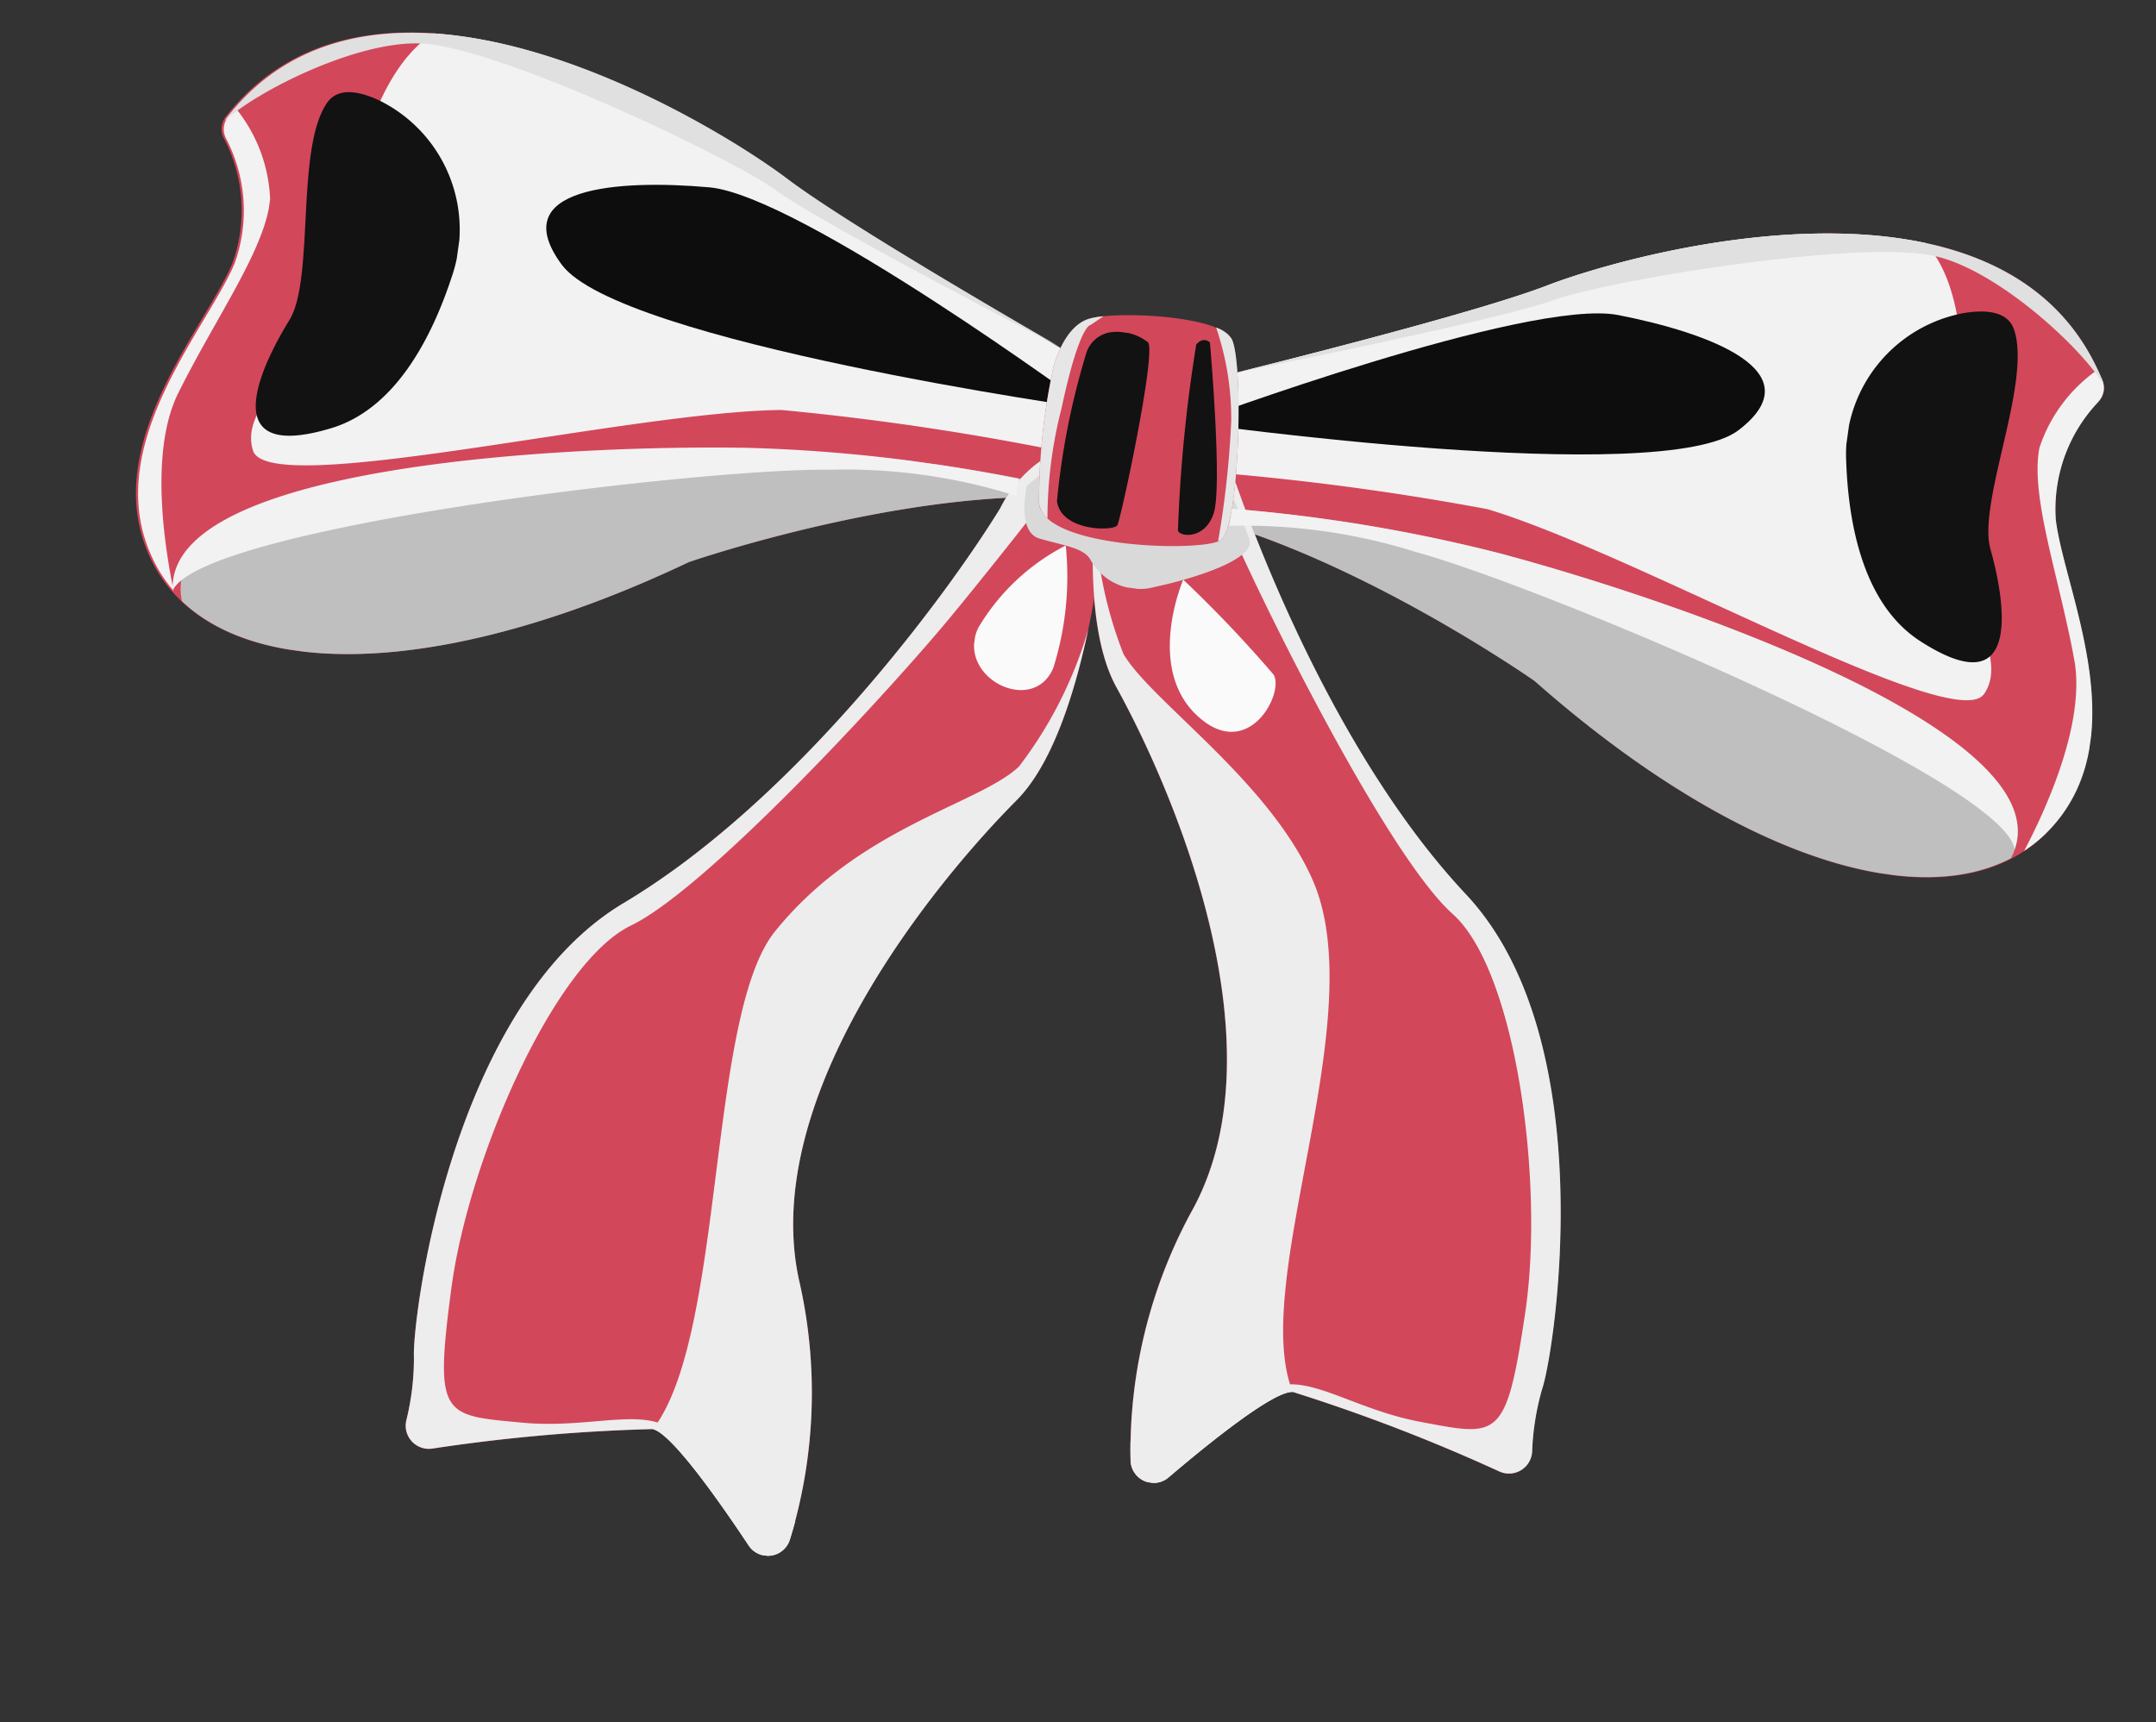
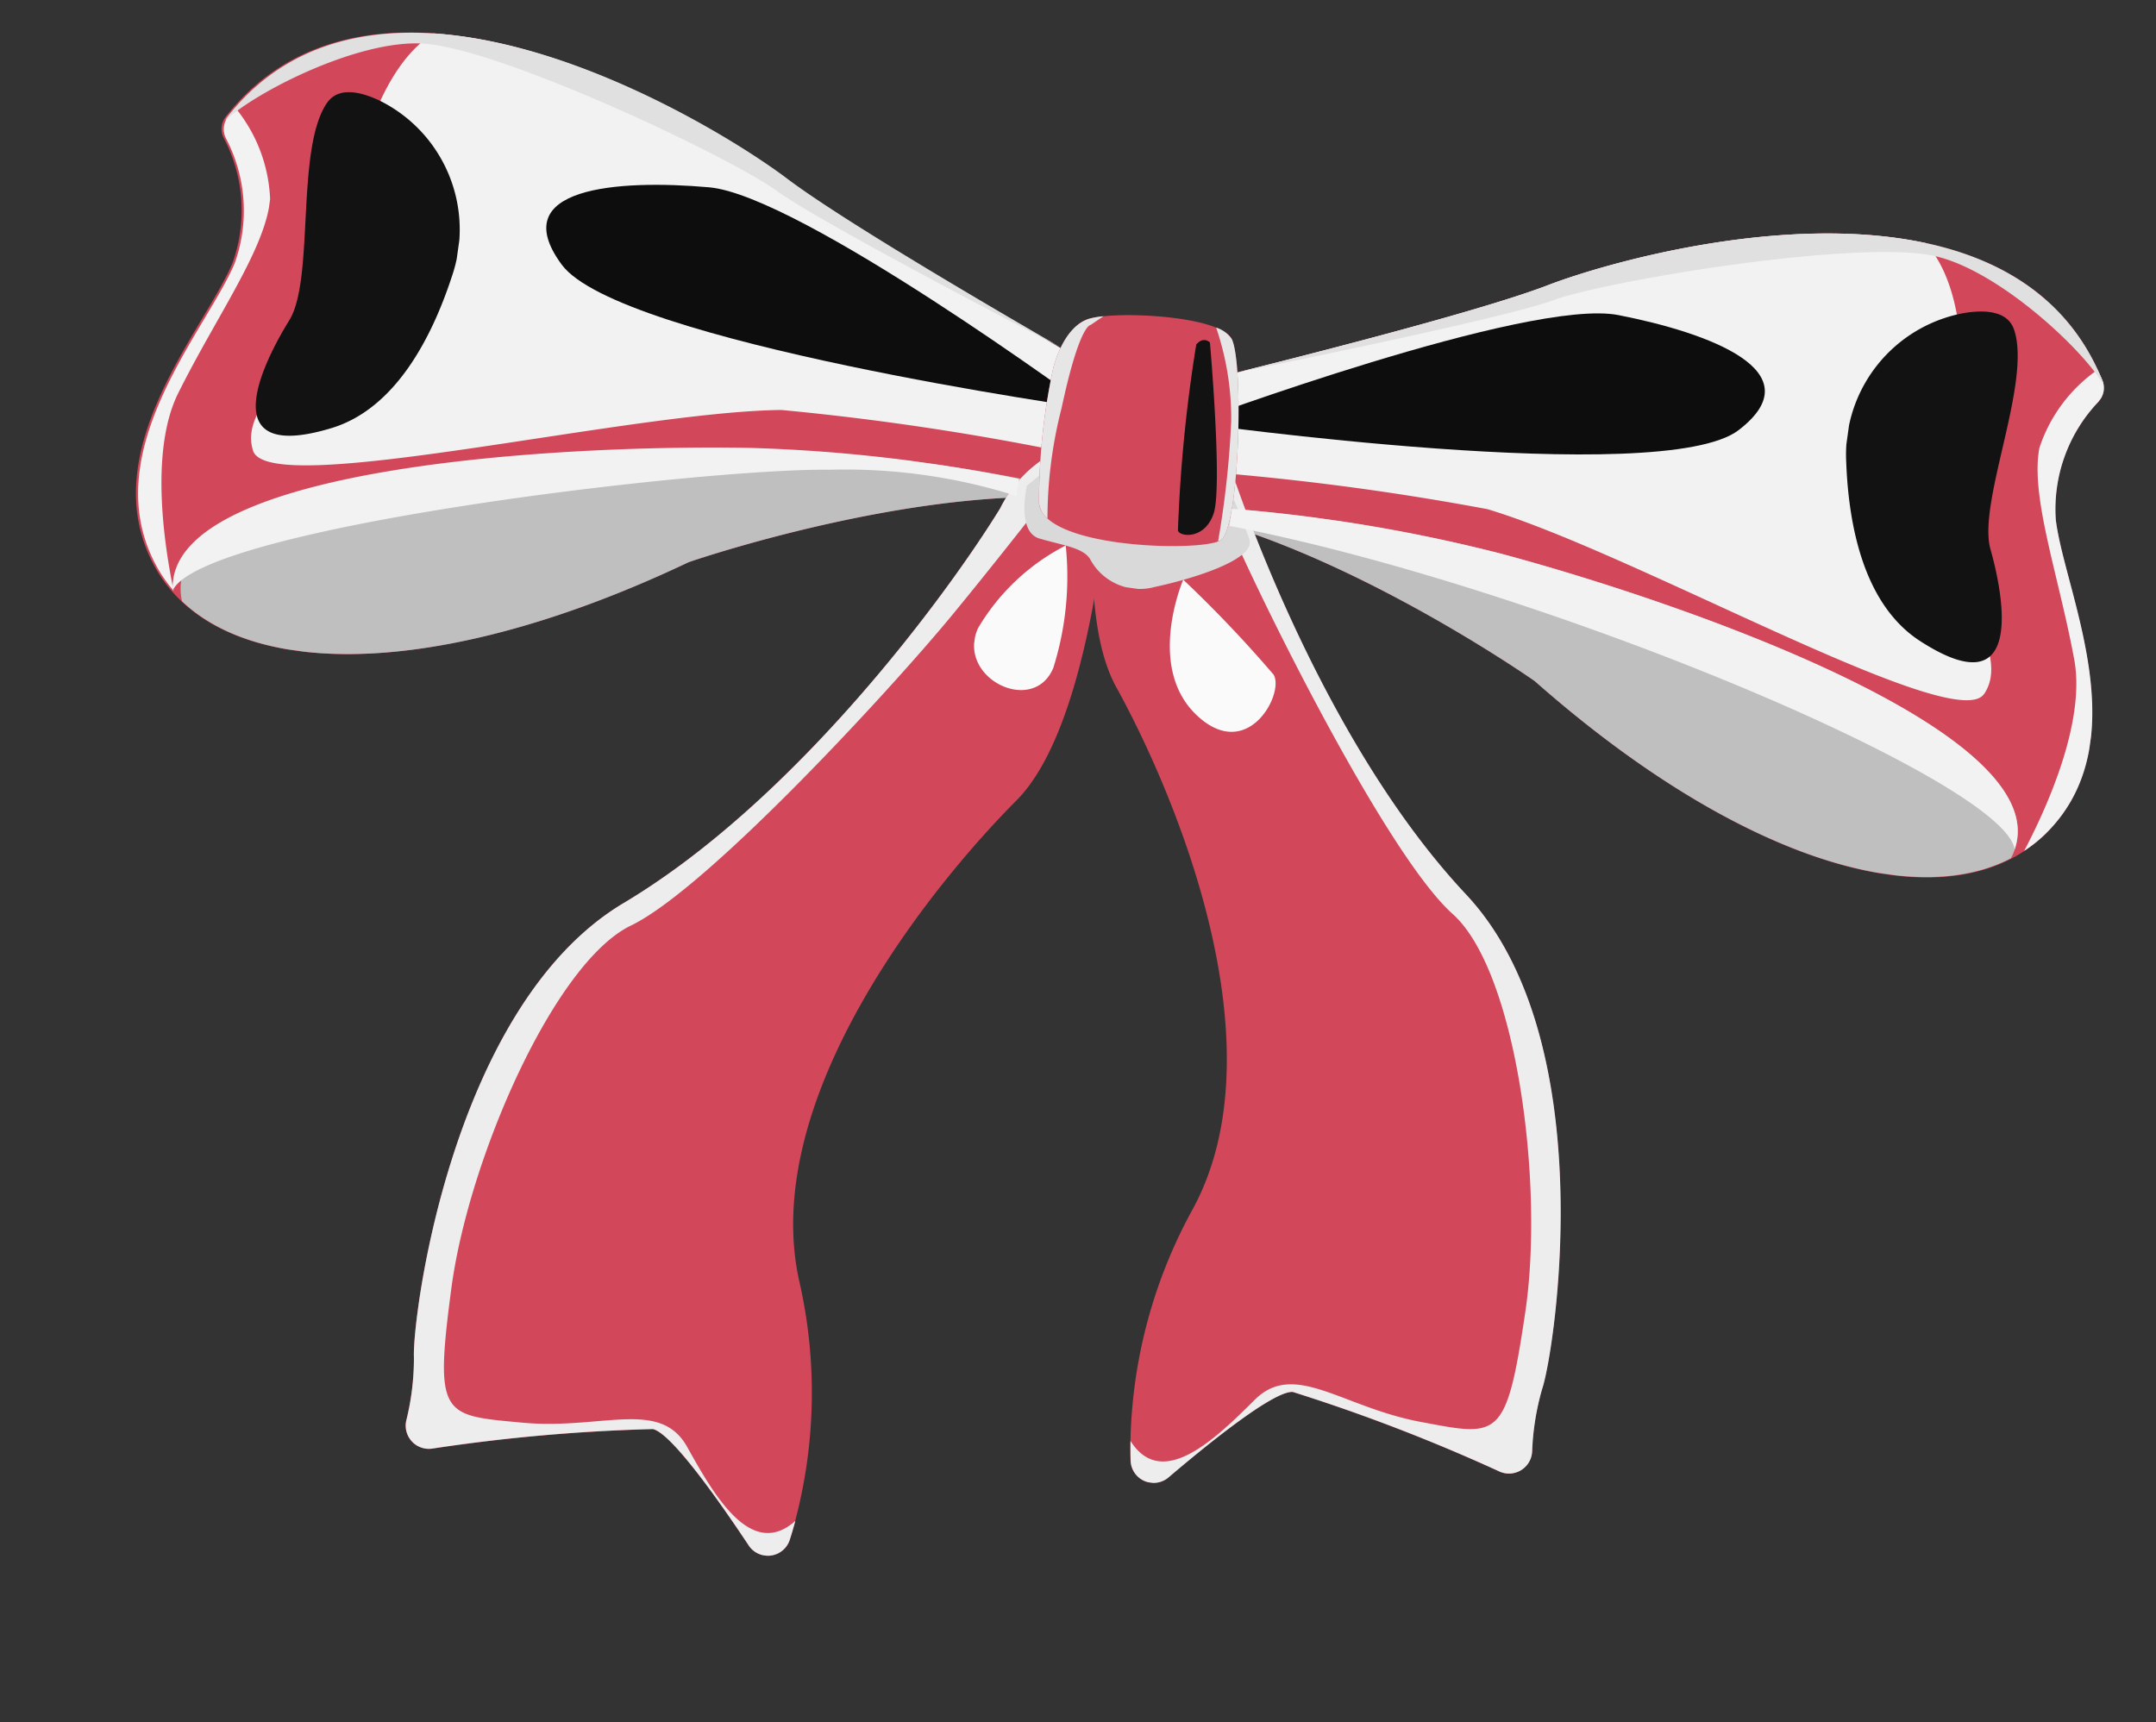
<svg xmlns="http://www.w3.org/2000/svg" width="65.61" height="52.421" viewBox="0 0 65.61 52.421">
  <rect x="0" y="0" width="65.61" height="52.421" fill="#333333" stroke="none" />
  <defs>
    <clipPath id="a">
      <rect width="60" height="44.503" fill="none" />
    </clipPath>
    <clipPath id="c">
      <rect width="27.619" height="8.322" fill="none" />
    </clipPath>
    <clipPath id="d">
      <rect width="26.28" height="13.656" fill="none" />
    </clipPath>
    <clipPath id="e">
      <rect width="7.328" height="2.942" fill="none" />
    </clipPath>
    <clipPath id="f">
      <rect width="13.136" height="2.982" fill="none" />
    </clipPath>
    <clipPath id="g">
      <rect width="17.156" height="5.054" fill="none" />
    </clipPath>
    <clipPath id="k">
      <rect width="13.137" height="2.982" fill="none" />
    </clipPath>
    <clipPath id="m">
      <rect width="16.61" height="34.979" fill="none" />
    </clipPath>
    <clipPath id="n">
-       <rect width="9.734" height="29.283" fill="none" />
-     </clipPath>
+       </clipPath>
    <clipPath id="q">
      <rect width="6.969" height="3.649" fill="none" />
    </clipPath>
    <clipPath id="r">
      <rect width="1.344" height="6.329" fill="none" />
    </clipPath>
    <clipPath id="s">
      <rect width="1.245" height="6.433" fill="none" />
    </clipPath>
    <clipPath id="t">
      <rect width="1.308" height="5.949" fill="none" />
    </clipPath>
    <clipPath id="u">
-       <rect width="2.247" height="6.022" fill="none" />
-     </clipPath>
+       </clipPath>
    <clipPath id="v">
      <rect width="2.642" height="4.56" fill="none" />
    </clipPath>
    <clipPath id="w">
      <rect width="1.874" height="3.233" fill="none" />
    </clipPath>
    <clipPath id="x">
      <rect width="3.401" height="4.391" fill="none" />
    </clipPath>
    <clipPath id="y">
-       <rect width="2.574" height="3.324" fill="none" />
-     </clipPath>
+       </clipPath>
    <clipPath id="z">
      <rect width="1.817" height="2.345" fill="none" />
    </clipPath>
    <clipPath id="aa">
      <rect width="5.45" height="10.639" fill="none" />
    </clipPath>
    <clipPath id="ac">
      <rect width="2.782" height="14.808" fill="none" />
    </clipPath>
    <clipPath id="ae">
      <rect width="26.112" height="6.831" fill="none" />
    </clipPath>
    <clipPath id="af">
      <rect width="26.113" height="6.831" fill="none" />
    </clipPath>
    <clipPath id="ag">
      <rect width="25.06" height="7.034" fill="none" />
    </clipPath>
  </defs>
  <g transform="translate(6.194) rotate(8)">
    <g clip-path="url(#a)">
      <g transform="translate(0 0)">
        <g clip-path="url(#a)">
          <path d="M53.44,11.279c5.086.116,11.628,3.362,12.093,3.6a.556.556,0,0,1,.053.031c7.2,4.747,13.542,5.607,15.992,2.436s-.433-7.36-1.01-9.525a4.733,4.733,0,0,1,.795-3.748.6.6,0,0,0,.031-.633C77.606-3.14,66.815,1.49,64.26,2.909c-2.273,1.263-9.3,4.073-11.018,4.755a.608.608,0,0,0-.384.565v2.441a.6.6,0,0,0,.581.608" transform="translate(-22.552 0)" fill="#d3475b" />
          <g transform="translate(30.595 10.892)" style="mix-blend-mode:multiply;isolation:isolate">
            <g clip-path="url(#c)">
              <path d="M64.185,19.294a50.2,50.2,0,0,0-10.825,0h0a.569.569,0,0,0,.292.09c5.086.116,11.628,3.362,12.093,3.6a.5.5,0,0,1,.053.032c6.435,4.239,12.169,5.369,15.069,3.3,1.42-3.944-11.206-6.353-16.684-7.021" transform="translate(-53.36 -18.997)" fill="#bfbfbf" />
            </g>
          </g>
          <g transform="translate(30.444 0.003)" style="mix-blend-mode:multiply;isolation:isolate">
            <g clip-path="url(#d)">
              <path d="M79.252,13.374c.671-1.4-1.569-2.869-1.732-6.386-.125-2.7-.4-5.629-1.935-6.953C71.153-.283,66.02,1.99,64.362,2.911c-2.273,1.263-9.3,4.073-11.018,4.755a.6.6,0,0,0-.247.189c.057.566.151,1.139.151,1.349a.822.822,0,0,0,.865.821A81.252,81.252,0,0,1,63.5,9.91c4.628.7,15.078,4.866,15.749,3.464" transform="translate(-53.097 -0.005)" fill="#f2f2f2" />
            </g>
          </g>
          <g transform="translate(31.325 5.248)" style="mix-blend-mode:multiply;isolation:isolate">
            <g clip-path="url(#e)">
              <path d="M54.635,12.082S60.48,9,61.616,9.159s-.7,1.461-2.868,2.273a10.5,10.5,0,0,1-4.113.65" transform="translate(-54.635 -9.153)" fill="#f2f2f2" />
            </g>
          </g>
          <g transform="translate(31.704 6.46)" style="mix-blend-mode:multiply;isolation:isolate">
            <g clip-path="url(#f)">
              <path d="M55.3,14.173s8.929-3.3,10.715-2.869,3.157,1.786,1.985,2.49-12.7.379-12.7.379" transform="translate(-55.296 -11.266)" fill="#f2f2f2" />
            </g>
          </g>
          <g transform="translate(31.56 3.501)" style="mix-blend-mode:screen;isolation:isolate">
            <g clip-path="url(#g)">
              <path d="M55.044,11.161s9.634-5.2,12.411-5.051,6.17.86,4.113,2.956-16.525,2.1-16.525,2.1" transform="translate(-55.044 -6.107)" fill="#0d0d0d" />
            </g>
          </g>
          <path d="M29.113,11.279c-5.086.116-11.628,3.362-12.093,3.6a.488.488,0,0,0-.053.031C9.762,19.652,3.425,20.512.974,17.341s.433-7.36,1.01-9.525a4.733,4.733,0,0,0-.794-3.748.6.6,0,0,1-.032-.633C4.947-3.14,15.738,1.49,18.293,2.909c2.273,1.263,9.3,4.073,11.018,4.755a.608.608,0,0,1,.384.565v2.441a.6.6,0,0,1-.581.608" transform="translate(0 0)" fill="#d3475b" />
          <g transform="translate(1.786 10.892)" style="mix-blend-mode:multiply;isolation:isolate">
            <g clip-path="url(#c)">
              <path d="M19.91,19.294a50.2,50.2,0,0,1,10.824,0,.569.569,0,0,1-.292.09c-5.086.116-11.628,3.362-12.093,3.6a.5.5,0,0,0-.053.032c-6.435,4.239-12.169,5.369-15.07,3.3-1.42-3.944,11.206-6.353,16.684-7.021" transform="translate(-3.115 -18.997)" fill="#bfbfbf" />
            </g>
          </g>
          <g transform="translate(3.276 0.003)" style="mix-blend-mode:multiply;isolation:isolate">
            <g clip-path="url(#d)">
              <path d="M5.839,13.374c-.671-1.4,1.569-2.869,1.732-6.386.125-2.7.4-5.629,1.935-6.953C13.938-.283,19.07,1.99,20.73,2.911,23,4.174,30.026,6.984,31.747,7.667a.6.6,0,0,1,.247.189c-.057.566-.151,1.139-.151,1.349a.822.822,0,0,1-.865.821,81.252,81.252,0,0,0-9.39-.115c-4.628.7-15.078,4.866-15.749,3.464" transform="translate(-5.714 -0.005)" fill="#f2f2f2" />
            </g>
          </g>
          <g transform="translate(21.347 5.248)" style="mix-blend-mode:multiply;isolation:isolate">
            <g clip-path="url(#e)">
              <path d="M44.559,12.082S38.714,9,37.578,9.159s.7,1.461,2.868,2.273a10.5,10.5,0,0,0,4.113.65" transform="translate(-37.231 -9.153)" fill="#f2f2f2" />
            </g>
          </g>
          <g transform="translate(15.16 6.46)" style="mix-blend-mode:multiply;isolation:isolate">
            <g clip-path="url(#k)">
              <path d="M39.577,14.173s-8.929-3.3-10.715-2.869-3.157,1.786-1.985,2.49,12.7.379,12.7.379" transform="translate(-26.44 -11.266)" fill="#f2f2f2" />
            </g>
          </g>
          <g transform="translate(11.285 3.501)" style="mix-blend-mode:screen;isolation:isolate">
            <g clip-path="url(#g)">
              <path d="M36.837,11.161S27.2,5.966,24.426,6.11s-6.169.86-4.113,2.956,16.525,2.1,16.525,2.1" transform="translate(-19.682 -6.107)" fill="#0d0d0d" />
            </g>
          </g>
          <path d="M38.253,17.269a.7.7,0,0,0-.913-.631,3.9,3.9,0,0,0-2.246,2.392c-1.226,2.815-4.923,9.67-9.678,13.494S20.807,45.946,21.023,47.1a7.913,7.913,0,0,1,.037,1.939.706.706,0,0,0,.888.742,54.1,54.1,0,0,1,6.58-1.527c.582.049,2.305,1.891,3.373,3.093a.7.7,0,0,0,1.222-.339,15.258,15.258,0,0,0-.826-7.877c-1.966-5.34,2.363-12.484,4.528-15.37,1.774-2.366,1.561-8.4,1.427-10.493" transform="translate(-8.934 -7.084)" fill="#d3475b" />
          <g transform="translate(12.006 9.525)" style="mix-blend-mode:multiply;isolation:isolate">
            <g clip-path="url(#m)">
              <path d="M37.55,16.612a.669.669,0,0,0-.21.03,3.9,3.9,0,0,0-2.246,2.391c-1.227,2.815-4.923,9.67-9.678,13.494S20.806,45.95,21.023,47.1a7.884,7.884,0,0,1,.038,1.939.705.705,0,0,0,.887.742,54.1,54.1,0,0,1,6.58-1.527c.582.049,2.306,1.891,3.373,3.093a.7.7,0,0,0,1.222-.339c.032-.18.061-.378.088-.59-1.161,1.37-2.545-.412-3.571-1.767s-2.652-.148-5.081-.036-2.67.216-2.7-3.753,1.721-10.251,3.875-11.69,6.839-8.227,8.354-10.7,3.232-5.513,3.232-5.513Z" transform="translate(-20.94 -16.612)" fill="#ededed" />
            </g>
          </g>
          <g transform="translate(19.594 15.22)" style="mix-blend-mode:multiply;isolation:isolate">
            <g clip-path="url(#n)">
-               <path d="M38.769,55.251a15.258,15.258,0,0,0-.826-7.877C35.978,42.034,40.307,34.89,42.472,32c.9-1.2,1.29-3.357,1.436-5.458A12.651,12.651,0,0,1,42.4,30.975c-1.028,1.3-4.558,2.49-6.657,6.008-1.686,2.826.217,12.411-1.569,15.514.582.049,2.306,1.891,3.373,3.093a.7.7,0,0,0,1.222-.339" transform="translate(-34.174 -26.546)" fill="#ededed" />
-             </g>
+               </g>
          </g>
          <path d="M50.5,10.586a.7.7,0,0,1,.913-.63,3.9,3.9,0,0,1,2.246,2.391c1.226,2.815,4.923,9.67,9.678,13.494s4.61,13.422,4.393,14.576a7.913,7.913,0,0,0-.037,1.939.706.706,0,0,1-.888.743,54.1,54.1,0,0,0-6.58-1.527c-.582.049-2.305,1.891-3.373,3.093a.7.7,0,0,1-1.222-.339,15.259,15.259,0,0,1,.826-7.877c1.966-5.34-2.363-12.484-4.528-15.37-1.774-2.366-1.561-8.4-1.427-10.493" transform="translate(-21.511 -4.233)" fill="#d3475b" />
          <g transform="translate(29.697 5.692)" style="mix-blend-mode:multiply;isolation:isolate">
            <g clip-path="url(#m)">
              <path d="M51.795,9.928a.686.686,0,0,1,.21.03,3.9,3.9,0,0,1,2.246,2.391c1.227,2.815,4.923,9.67,9.678,13.494s4.61,13.422,4.394,14.576a7.884,7.884,0,0,0-.038,1.939.705.705,0,0,1-.887.743,54.1,54.1,0,0,0-6.58-1.527c-.582.049-2.306,1.891-3.373,3.093a.7.7,0,0,1-1.222-.339c-.032-.18-.061-.378-.088-.59,1.161,1.37,2.545-.412,3.571-1.767s2.652-.148,5.081-.036,2.67.216,2.7-3.753-1.721-10.251-3.875-11.69-6.839-8.226-8.354-10.7-3.232-5.513-3.232-5.513Z" transform="translate(-51.795 -9.928)" fill="#ededed" />
            </g>
          </g>
          <g transform="translate(28.985 11.388)" style="mix-blend-mode:multiply;isolation:isolate">
            <g clip-path="url(#n)">
              <path d="M55.692,48.567a15.259,15.259,0,0,1,.826-7.877c1.966-5.34-2.363-12.484-4.528-15.37-.9-1.2-1.29-3.357-1.436-5.458a12.651,12.651,0,0,0,1.508,4.429c1.028,1.3,4.927,3.208,6.657,6.008,2.4,3.887-.217,12.411,1.569,15.514-.582.049-2.306,1.891-3.373,3.093a.7.7,0,0,1-1.222-.339" transform="translate(-50.553 -19.862)" fill="#ededed" />
            </g>
          </g>
          <g transform="translate(26.86 10.143)" style="mix-blend-mode:multiply;isolation:isolate">
            <g clip-path="url(#q)">
              <path d="M46.855,18.7s-.125,1.43.6,1.538,1.371.089,1.624.415a1.711,1.711,0,0,0,2.057.557c1.136-.413,2.946-1.268,2.652-1.838s-.722-1.281-.722-1.281l-3.519-.4-2.227.505Z" transform="translate(-46.847 -17.691)" fill="#d9d9d9" />
            </g>
          </g>
          <path d="M47.342,11.566s.112-1.282.87-1.636,3.911-.652,4.38,0,1.048,5.68.524,6.118-5.3,1-5.63-.345a19.286,19.286,0,0,1-.144-4.137" transform="translate(-20.177 -4.072)" fill="#d3475b" />
          <g transform="translate(27.115 5.721)" style="mix-blend-mode:multiply;isolation:isolate">
            <g clip-path="url(#r)">
              <path d="M48.212,10.115c-.758.354-.87,1.636-.87,1.636a19.293,19.293,0,0,0,.145,4.136.724.724,0,0,0,.318.42,13.516,13.516,0,0,1-.041-3.394c.184-2.6.519-2.616.519-2.616l.353-.319a2.423,2.423,0,0,0-.423.136" transform="translate(-47.292 -9.979)" fill="#e6e6e6" />
            </g>
          </g>
          <g transform="translate(31.902 5.585)" style="mix-blend-mode:multiply;isolation:isolate">
            <g clip-path="url(#s)">
              <path d="M56.679,16.132c.523-.437-.054-5.465-.523-6.118a.9.9,0,0,0-.514-.272,8.573,8.573,0,0,1,.85,2.753,28.627,28.627,0,0,1,.113,3.68.583.583,0,0,0,.075-.043" transform="translate(-55.641 -9.742)" fill="#e6e6e6" />
            </g>
          </g>
          <g transform="translate(31.325 6.009)" style="mix-blend-mode:screen;isolation:isolate">
            <g clip-path="url(#t)">
              <path d="M55.088,10.529s.99,4.276.838,5.132-.956.859-1.006.665a45.175,45.175,0,0,1-.235-5.675c.185-.289.4-.122.4-.122" transform="translate(-54.635 -10.481)" fill="#121212" />
            </g>
          </g>
          <g transform="translate(27.785 6.121)" style="mix-blend-mode:screen;isolation:isolate">
            <g clip-path="url(#u)">
              <path d="M49.5,10.707a.918.918,0,0,0-.733.791,22.7,22.7,0,0,0-.251,4.543c.242.9,1.842.678,1.922.472s.447-5.334.151-5.64a1.508,1.508,0,0,0-1.09-.166" transform="translate(-48.46 -10.676)" fill="#121212" />
            </g>
          </g>
          <g transform="translate(25.947 12.789)" style="mix-blend-mode:multiply;isolation:isolate">
            <g clip-path="url(#v)">
              <path d="M47.6,22.305a6.585,6.585,0,0,0-2.293,2.864c-.46,1.581,2.033,2.42,2.437.878a9.263,9.263,0,0,0-.144-3.742" transform="translate(-45.254 -22.305)" fill="#fafafa" />
            </g>
          </g>
          <g transform="translate(26.331 13.452)" style="mix-blend-mode:multiply;isolation:isolate">
            <g clip-path="url(#w)">
              <path d="M47.59,23.462a4.67,4.67,0,0,0-1.626,2.031c-.326,1.121,1.442,1.717,1.728.623a6.564,6.564,0,0,0-.1-2.654" transform="translate(-45.924 -23.462)" fill="#fafafa" />
            </g>
          </g>
          <g transform="translate(31.81 13.322)" style="mix-blend-mode:multiply;isolation:isolate">
            <g clip-path="url(#x)">
              <path d="M55.649,23.236a37.951,37.951,0,0,1,3.125,2.479c.415.505-.4,2.789-2.147,1.547s-.978-4.026-.978-4.026" transform="translate(-55.48 -23.236)" fill="#fafafa" />
            </g>
          </g>
          <g transform="translate(32.223 13.856)" style="mix-blend-mode:multiply;isolation:isolate">
            <g clip-path="url(#y)">
-               <path d="M56.329,24.166a28.7,28.7,0,0,1,2.366,1.876c.314.382-.3,2.111-1.625,1.171s-.741-3.047-.741-3.047" transform="translate(-56.201 -24.166)" fill="#fafafa" />
-             </g>
+               </g>
          </g>
          <g transform="translate(32.602 14.345)" style="mix-blend-mode:multiply;isolation:isolate">
            <g clip-path="url(#z)">
              <path d="M56.952,25.019a20.275,20.275,0,0,1,1.669,1.324c.222.27-.212,1.49-1.147.827s-.522-2.151-.522-2.151" transform="translate(-56.861 -25.019)" fill="#fafafa" />
            </g>
          </g>
          <g transform="translate(51.389 1.841)" style="mix-blend-mode:screen;isolation:isolate">
            <g clip-path="url(#aa)">
              <path d="M89.7,8.346a4.38,4.38,0,0,1,2.926-5c.706-.217,1.319-.21,1.572.295.757,1.515-.379,5.361.216,6.712s1.732,4.673-1.732,3.067c-1.828-.849-2.632-3.119-2.982-5.074" transform="translate(-89.628 -3.211)" fill="#121212" />
            </g>
          </g>
          <g transform="translate(3.276 2.15)" style="mix-blend-mode:screen;isolation:isolate">
            <g clip-path="url(#aa)">
              <path d="M11.092,8.886a4.38,4.38,0,0,0-2.926-5c-.705-.217-1.319-.21-1.572.295-.757,1.515.379,5.361-.216,6.712S4.646,15.567,8.11,13.96c1.828-.849,2.632-3.119,2.982-5.074" transform="translate(-5.714 -3.751)" fill="#121212" />
            </g>
          </g>
          <g transform="translate(57.218 3.124)" style="mix-blend-mode:multiply;isolation:isolate">
            <g clip-path="url(#ac)">
              <path d="M101.387,6.393a.6.6,0,0,0,.032-.633c-.063-.11-.133-.208-.2-.311a4.683,4.683,0,0,0-1.421,2.6c-.072,1.511,1.119,3.749,1.948,6.236.621,1.863-.235,4.677-.7,5.975a4.284,4.284,0,0,0,.561-.591c2.453-3.175-.433-7.36-1.01-9.525a4.733,4.733,0,0,1,.794-3.748" transform="translate(-99.795 -5.449)" fill="#f2f2f2" />
            </g>
          </g>
          <g transform="translate(0.068 3.124)" style="mix-blend-mode:multiply;isolation:isolate">
            <g clip-path="url(#ac)">
              <path d="M1.308,6.393a.6.6,0,0,1-.032-.633c.063-.11.133-.208.2-.311A4.683,4.683,0,0,1,2.9,8.046c.072,1.511-1.119,3.749-1.948,6.236-.621,1.863.235,4.677.7,5.975a4.283,4.283,0,0,1-.561-.591c-2.453-3.175.433-7.36,1.01-9.525a4.73,4.73,0,0,0-.794-3.748" transform="translate(-0.118 -5.449)" fill="#f2f2f2" />
            </g>
          </g>
          <g transform="translate(32.77 0)" style="mix-blend-mode:multiply;isolation:isolate">
            <g clip-path="url(#ae)">
              <path d="M83.267,3.539a.541.541,0,0,0-.041-.1C79.438-3.14,68.647,1.49,66.092,2.909c-1.714.953-6.132,2.785-8.938,3.921,0,0,7.63-2.674,9.181-3.5S75.31.179,77.665.387c1.943.171,4.758,2.122,5.6,3.152" transform="translate(-57.154 0)" fill="#e0e0e0" />
            </g>
          </g>
          <g transform="translate(1.164 0)" style="mix-blend-mode:multiply;isolation:isolate">
            <g clip-path="url(#af)">
              <path d="M2.031,3.539a.541.541,0,0,1,.041-.1C5.86-3.14,16.651,1.49,19.206,2.909c1.714.953,6.132,2.785,8.938,3.921,0,0-7.63-2.674-9.181-3.5S9.988.179,7.633.387C5.69.558,2.875,2.509,2.031,3.539" transform="translate(-2.031 0)" fill="#e0e0e0" />
            </g>
          </g>
          <g transform="translate(33.147 10.892)" style="mix-blend-mode:multiply;isolation:isolate">
            <g clip-path="url(#ag)">
-               <path d="M82.84,26.031c.732-3.776-11.411-6.086-16.756-6.737a48.2,48.2,0,0,0-8.272-.211v.527a17.256,17.256,0,0,1,5.737,0C67.37,20.091,82.226,24,82.84,26.031" transform="translate(-57.812 -18.997)" fill="#f2f2f2" />
+               <path d="M82.84,26.031c.732-3.776-11.411-6.086-16.756-6.737a48.2,48.2,0,0,0-8.272-.211v.527C67.37,20.091,82.226,24,82.84,26.031" transform="translate(-57.812 -18.997)" fill="#f2f2f2" />
            </g>
          </g>
          <g transform="translate(1.541 10.892)" style="mix-blend-mode:multiply;isolation:isolate">
            <g clip-path="url(#ag)">
              <path d="M2.72,26.031c-.732-3.776,11.411-6.086,16.756-6.737a48.2,48.2,0,0,1,8.272-.211v.527a17.256,17.256,0,0,0-5.737,0C18.191,20.091,3.335,24,2.72,26.031" transform="translate(-2.689 -18.997)" fill="#f2f2f2" />
            </g>
          </g>
        </g>
      </g>
    </g>
  </g>
</svg>